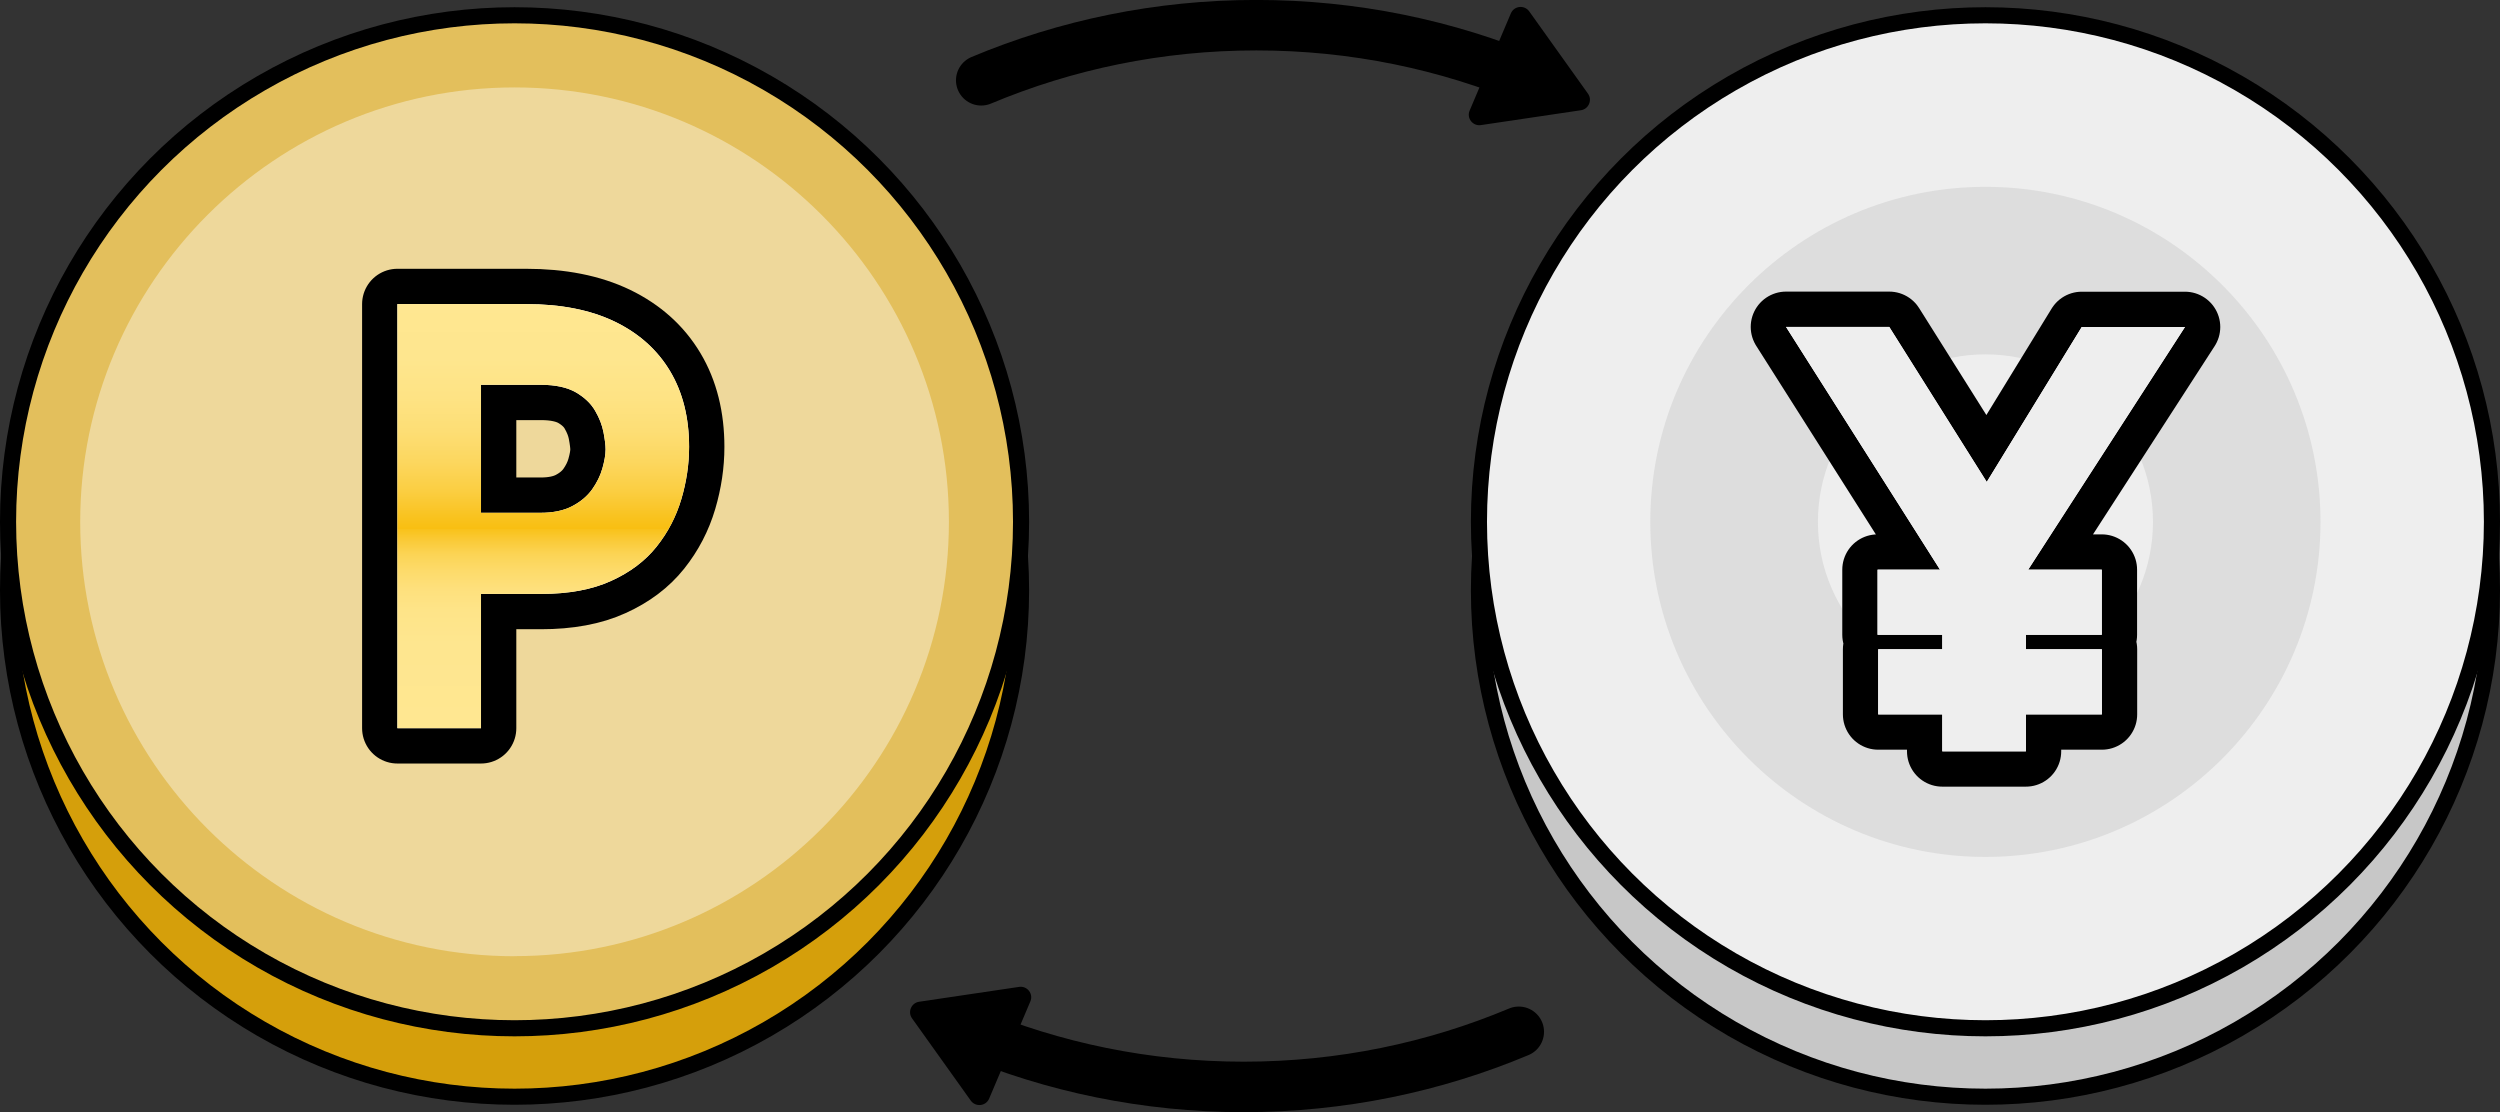
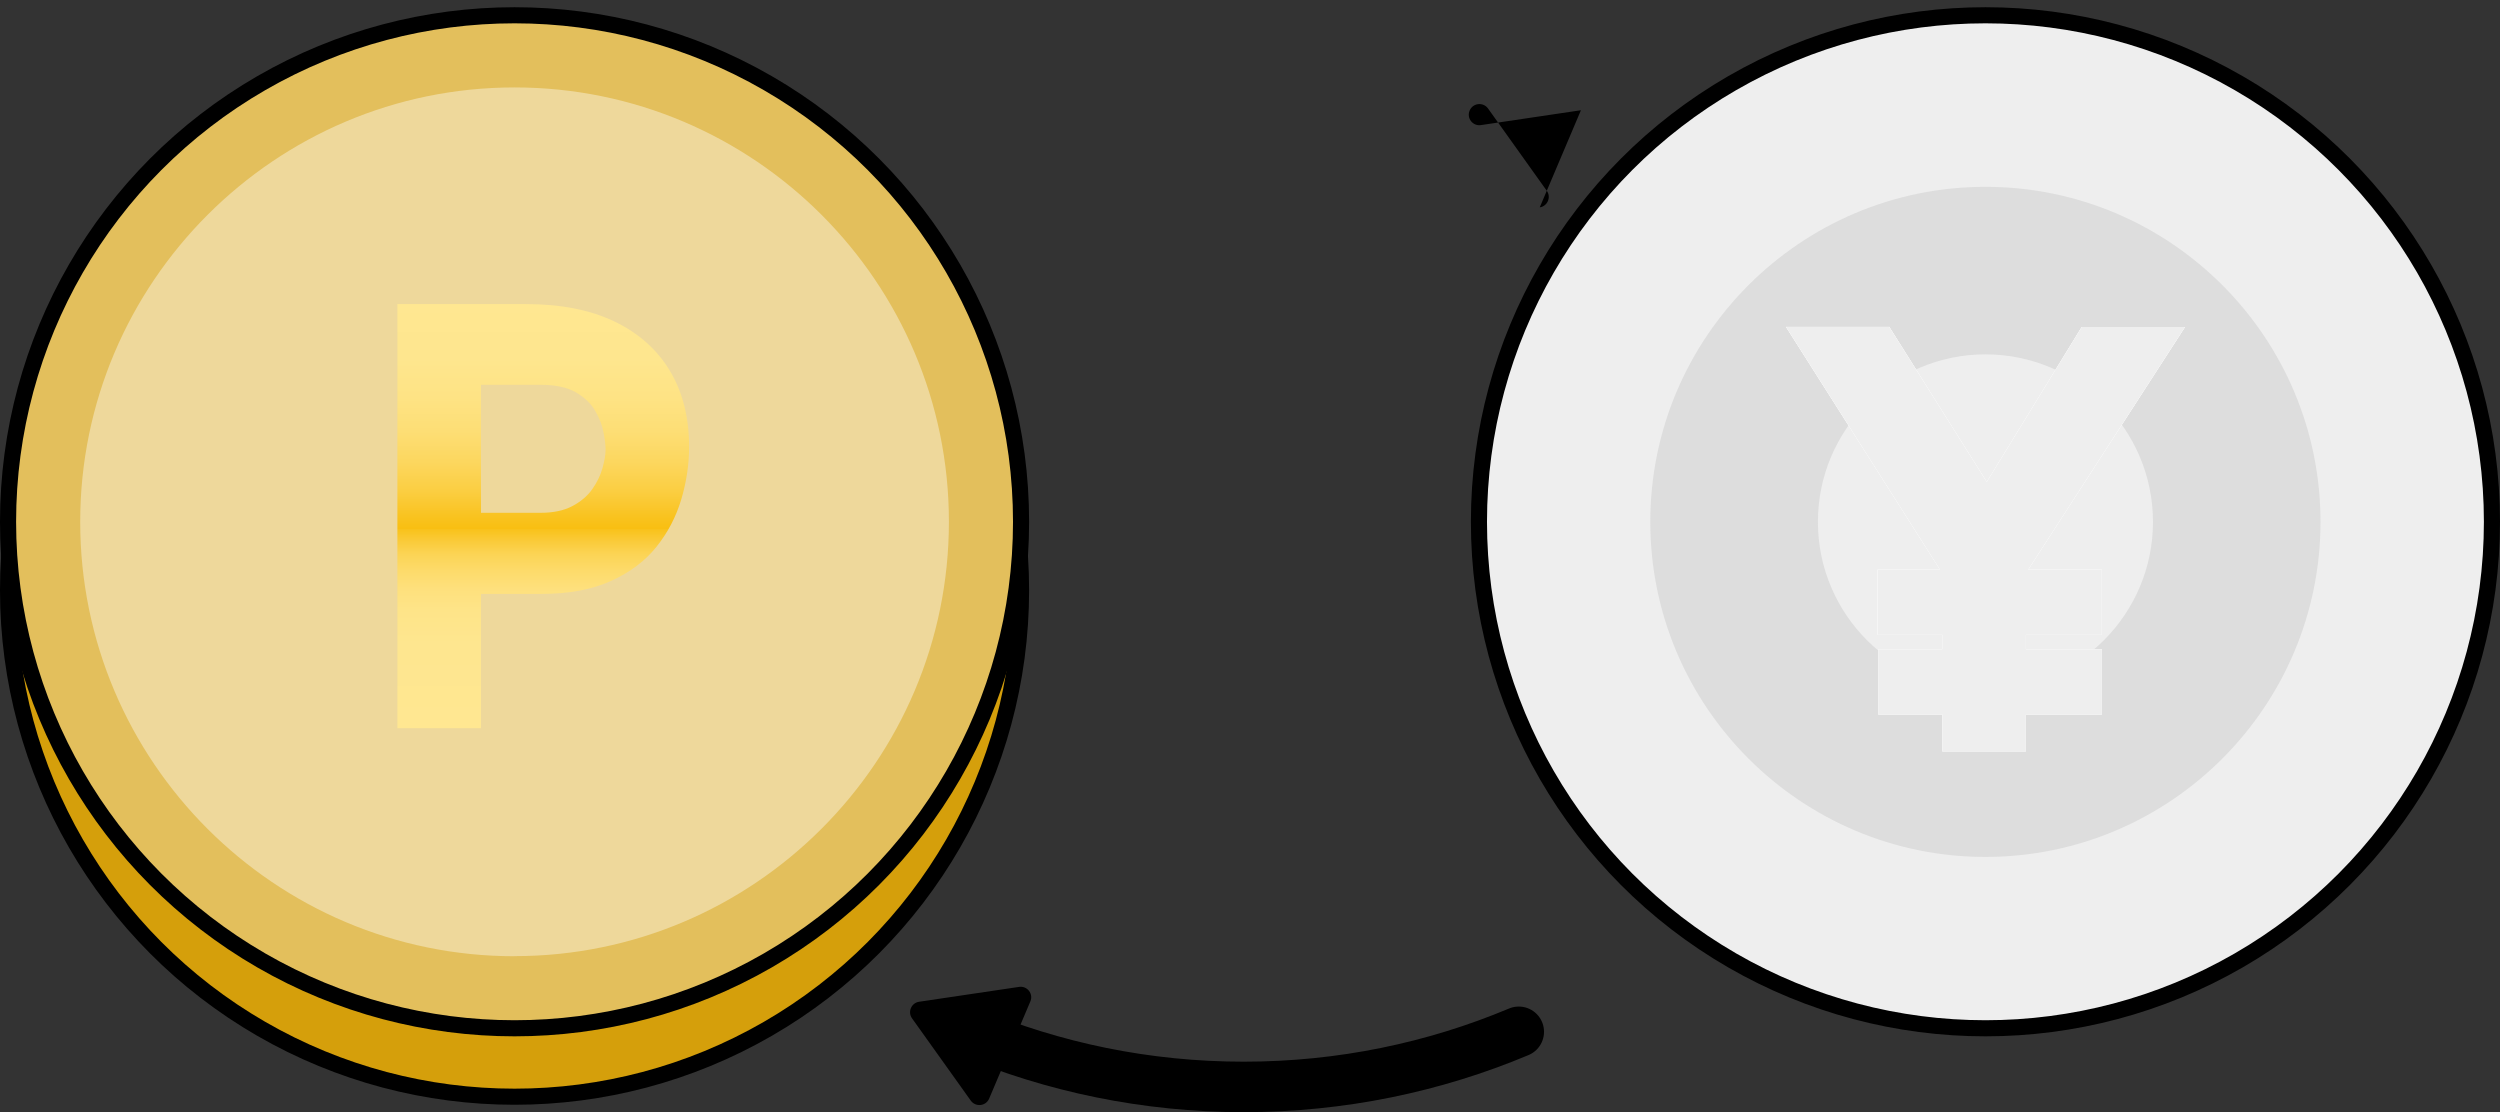
<svg xmlns="http://www.w3.org/2000/svg" id="_レイヤー_2" data-name="レイヤー 2" viewBox="0 0 242.2 107.74">
  <rect x="0" y="0" width="242.2" height="107.74" fill="#333333" stroke="none" />
  <defs>
    <style>
      .cls-1 {
        fill: #eed89b;
      }

      .cls-2 {
        stroke-width: 6.84px;
      }

      .cls-2, .cls-3 {
        stroke-linejoin: round;
      }

      .cls-2, .cls-3, .cls-4, .cls-5, .cls-6, .cls-7, .cls-8 {
        stroke: #000;
      }

      .cls-2, .cls-3, .cls-8 {
        fill: none;
        stroke-linecap: round;
      }

      .cls-3 {
        stroke-width: 6.84px;
      }

      .cls-4 {
        fill: #e3bf5c;
      }

      .cls-4, .cls-5, .cls-6, .cls-7 {
        stroke-width: 1.56px;
      }

      .cls-4, .cls-5, .cls-6, .cls-7, .cls-8 {
        stroke-miterlimit: 10;
      }

      .cls-5, .cls-9 {
        fill: #eee;
      }

      .cls-6 {
        fill: #d59f0b;
      }

      .cls-10 {
        fill: #ddd;
      }

      .cls-11 {
        fill: #fff;
      }

      .cls-12 {
        fill: url(#_名称未設定グラデーション_394);
      }

      .cls-7 {
        fill: #c7c7c7;
      }

      .cls-8 {
        stroke-width: 4.89px;
      }
    </style>
    <linearGradient id="_名称未設定グラデーション_394" data-name="名称未設定グラデーション 394" x1="52.64" y1="70.56" x2="52.64" y2="29.46" gradientUnits="userSpaceOnUse">
      <stop offset="0" stop-color="#ffe791" />
      <stop offset=".2" stop-color="#fee68f" />
      <stop offset=".28" stop-color="#fee488" />
      <stop offset=".33" stop-color="#fee07c" />
      <stop offset=".37" stop-color="#fddb6b" />
      <stop offset=".41" stop-color="#fcd455" />
      <stop offset=".44" stop-color="#facb3a" />
      <stop offset=".47" stop-color="#f9c21a" />
      <stop offset=".47" stop-color="#f9bf11" />
      <stop offset=".5" stop-color="#f9c320" />
      <stop offset=".56" stop-color="#fbce42" />
      <stop offset=".63" stop-color="#fcd75f" />
      <stop offset=".7" stop-color="#fdde75" />
      <stop offset=".78" stop-color="#fee384" />
      <stop offset=".87" stop-color="#fee68e" />
      <stop offset="1" stop-color="#ffe791" />
    </linearGradient>
  </defs>
  <g id="_レイヤー_2-2" data-name="レイヤー 2">
    <g>
      <g>
        <g>
          <g>
            <circle class="cls-6" cx="49.85" cy="57.18" r="49.07" />
            <circle class="cls-4" cx="49.85" cy="50.55" r="49.07" />
            <path class="cls-1" d="M49.85,92.64c-23.21,0-42.08-18.88-42.08-42.08S26.65,8.47,49.85,8.47s42.08,18.88,42.08,42.08-18.88,42.08-42.08,42.08Z" />
          </g>
-           <path class="cls-2" d="M50.96,29.46c3.39,0,6.25.57,8.6,1.7,2.35,1.14,4.13,2.74,5.36,4.8s1.84,4.51,1.84,7.34c0,1.67-.25,3.36-.75,5.05-.5,1.69-1.3,3.23-2.4,4.61-1.1,1.38-2.57,2.49-4.41,3.32-1.84.84-4.1,1.26-6.79,1.26h-5.81v13.01h-8.1V29.46h12.45ZM52.36,49.68c1.23,0,2.25-.21,3.07-.64.82-.43,1.46-.97,1.93-1.62.46-.65.8-1.33,1-2.04.2-.71.31-1.32.31-1.84,0-.41-.07-.96-.2-1.65-.13-.69-.4-1.39-.81-2.09-.41-.71-1.03-1.3-1.87-1.79-.84-.48-1.96-.73-3.38-.73h-5.81v12.4h5.75Z" />
          <g>
-             <path class="cls-11" d="M50.96,29.46c3.39,0,6.25.57,8.6,1.7,2.35,1.14,4.13,2.74,5.36,4.8s1.84,4.51,1.84,7.34c0,1.67-.25,3.36-.75,5.05-.5,1.69-1.3,3.23-2.4,4.61-1.1,1.38-2.57,2.49-4.41,3.32-1.84.84-4.1,1.26-6.79,1.26h-5.81v13.01h-8.1V29.46h12.45ZM52.36,49.68c1.23,0,2.25-.21,3.07-.64.82-.43,1.46-.97,1.93-1.62.46-.65.8-1.33,1-2.04.2-.71.31-1.32.31-1.84,0-.41-.07-.96-.2-1.65-.13-.69-.4-1.39-.81-2.09-.41-.71-1.03-1.3-1.87-1.79-.84-.48-1.96-.73-3.38-.73h-5.81v12.4h5.75Z" />
            <path class="cls-12" d="M50.96,29.46c3.39,0,6.25.57,8.6,1.7,2.35,1.14,4.13,2.74,5.36,4.8s1.84,4.51,1.84,7.34c0,1.67-.25,3.36-.75,5.05-.5,1.69-1.3,3.23-2.4,4.61-1.1,1.38-2.57,2.49-4.41,3.32-1.84.84-4.1,1.26-6.79,1.26h-5.81v13.01h-8.1V29.46h12.45ZM52.36,49.68c1.23,0,2.25-.21,3.07-.64.82-.43,1.46-.97,1.93-1.62.46-.65.8-1.33,1-2.04.2-.71.31-1.32.31-1.84,0-.41-.07-.96-.2-1.65-.13-.69-.4-1.39-.81-2.09-.41-.71-1.03-1.3-1.87-1.79-.84-.48-1.96-.73-3.38-.73h-5.81v12.4h5.75Z" />
          </g>
        </g>
        <g>
          <g>
-             <circle class="cls-7" cx="192.35" cy="57.18" r="49.07" />
            <circle class="cls-5" cx="192.35" cy="50.55" r="49.07" />
            <path class="cls-10" d="M192.35,83.02c-17.9,0-32.47-14.56-32.47-32.46s14.56-32.46,32.47-32.46,32.46,14.56,32.46,32.46-14.56,32.46-32.46,32.46Z" />
            <path class="cls-9" d="M192.35,66.79c-8.95,0-16.23-7.28-16.23-16.23s7.28-16.23,16.23-16.23,16.23,7.28,16.23,16.23-7.28,16.23-16.23,16.23Z" />
          </g>
          <g>
            <path class="cls-11" d="M188.16,55.52l-15.13-23.85h10l10.61,16.87-2.4.17,10.44-17.03h10l-15.41,23.85v17.26h-8.1v-17.26ZM181.9,55.19h21.72v6.31h-21.72v-6.31ZM181.96,62.9h21.67v6.31h-21.67v-6.31Z" />
-             <path class="cls-3" d="M188.16,55.52l-15.13-23.85h10l10.61,16.87-2.4.17,10.44-17.03h10l-15.41,23.85v17.26h-8.1v-17.26ZM181.9,55.19h21.72v6.31h-21.72v-6.31ZM181.96,62.9h21.67v6.31h-21.67v-6.31Z" />
          </g>
          <g>
            <path class="cls-11" d="M188.16,55.52l-15.13-23.85h10l10.61,16.87-2.4.17,10.44-17.03h10l-15.41,23.85v17.26h-8.1v-17.26ZM181.9,55.19h21.72v6.31h-21.72v-6.31ZM181.96,62.9h21.67v6.31h-21.67v-6.31Z" />
            <path class="cls-9" d="M188.16,55.52l-15.13-23.85h10l10.61,16.87-2.4.17,10.44-17.03h10l-15.41,23.85v17.26h-8.1v-17.26ZM181.9,55.19h21.72v6.31h-21.72v-6.31ZM181.96,62.9h21.67v6.31h-21.67v-6.31Z" />
          </g>
        </g>
      </g>
      <g>
-         <path class="cls-8" d="M148.36,7.78c-8.2-3.44-17.2-5.34-26.65-5.34s-18.45,1.9-26.65,5.34" />
-         <path d="M153.16,10.68l-9.69,1.44c-.79.12-1.41-.68-1.09-1.41l3.99-9.41c.31-.74,1.31-.85,1.78-.2l5.69,7.97c.45.62.07,1.5-.68,1.61Z" />
+         <path d="M153.16,10.68l-9.69,1.44c-.79.12-1.41-.68-1.09-1.41c.31-.74,1.31-.85,1.78-.2l5.69,7.97c.45.62.07,1.5-.68,1.61Z" />
      </g>
      <g>
        <path class="cls-8" d="M93.84,99.96c8.2,3.44,17.2,5.34,26.65,5.34,9.45,0,18.45-1.9,26.65-5.34" />
        <path d="M89.04,97.05l9.69-1.44c.79-.12,1.41.68,1.09,1.41l-3.99,9.41c-.31.74-1.31.85-1.78.2l-5.69-7.97c-.45-.62-.07-1.5.68-1.61Z" />
      </g>
    </g>
  </g>
</svg>